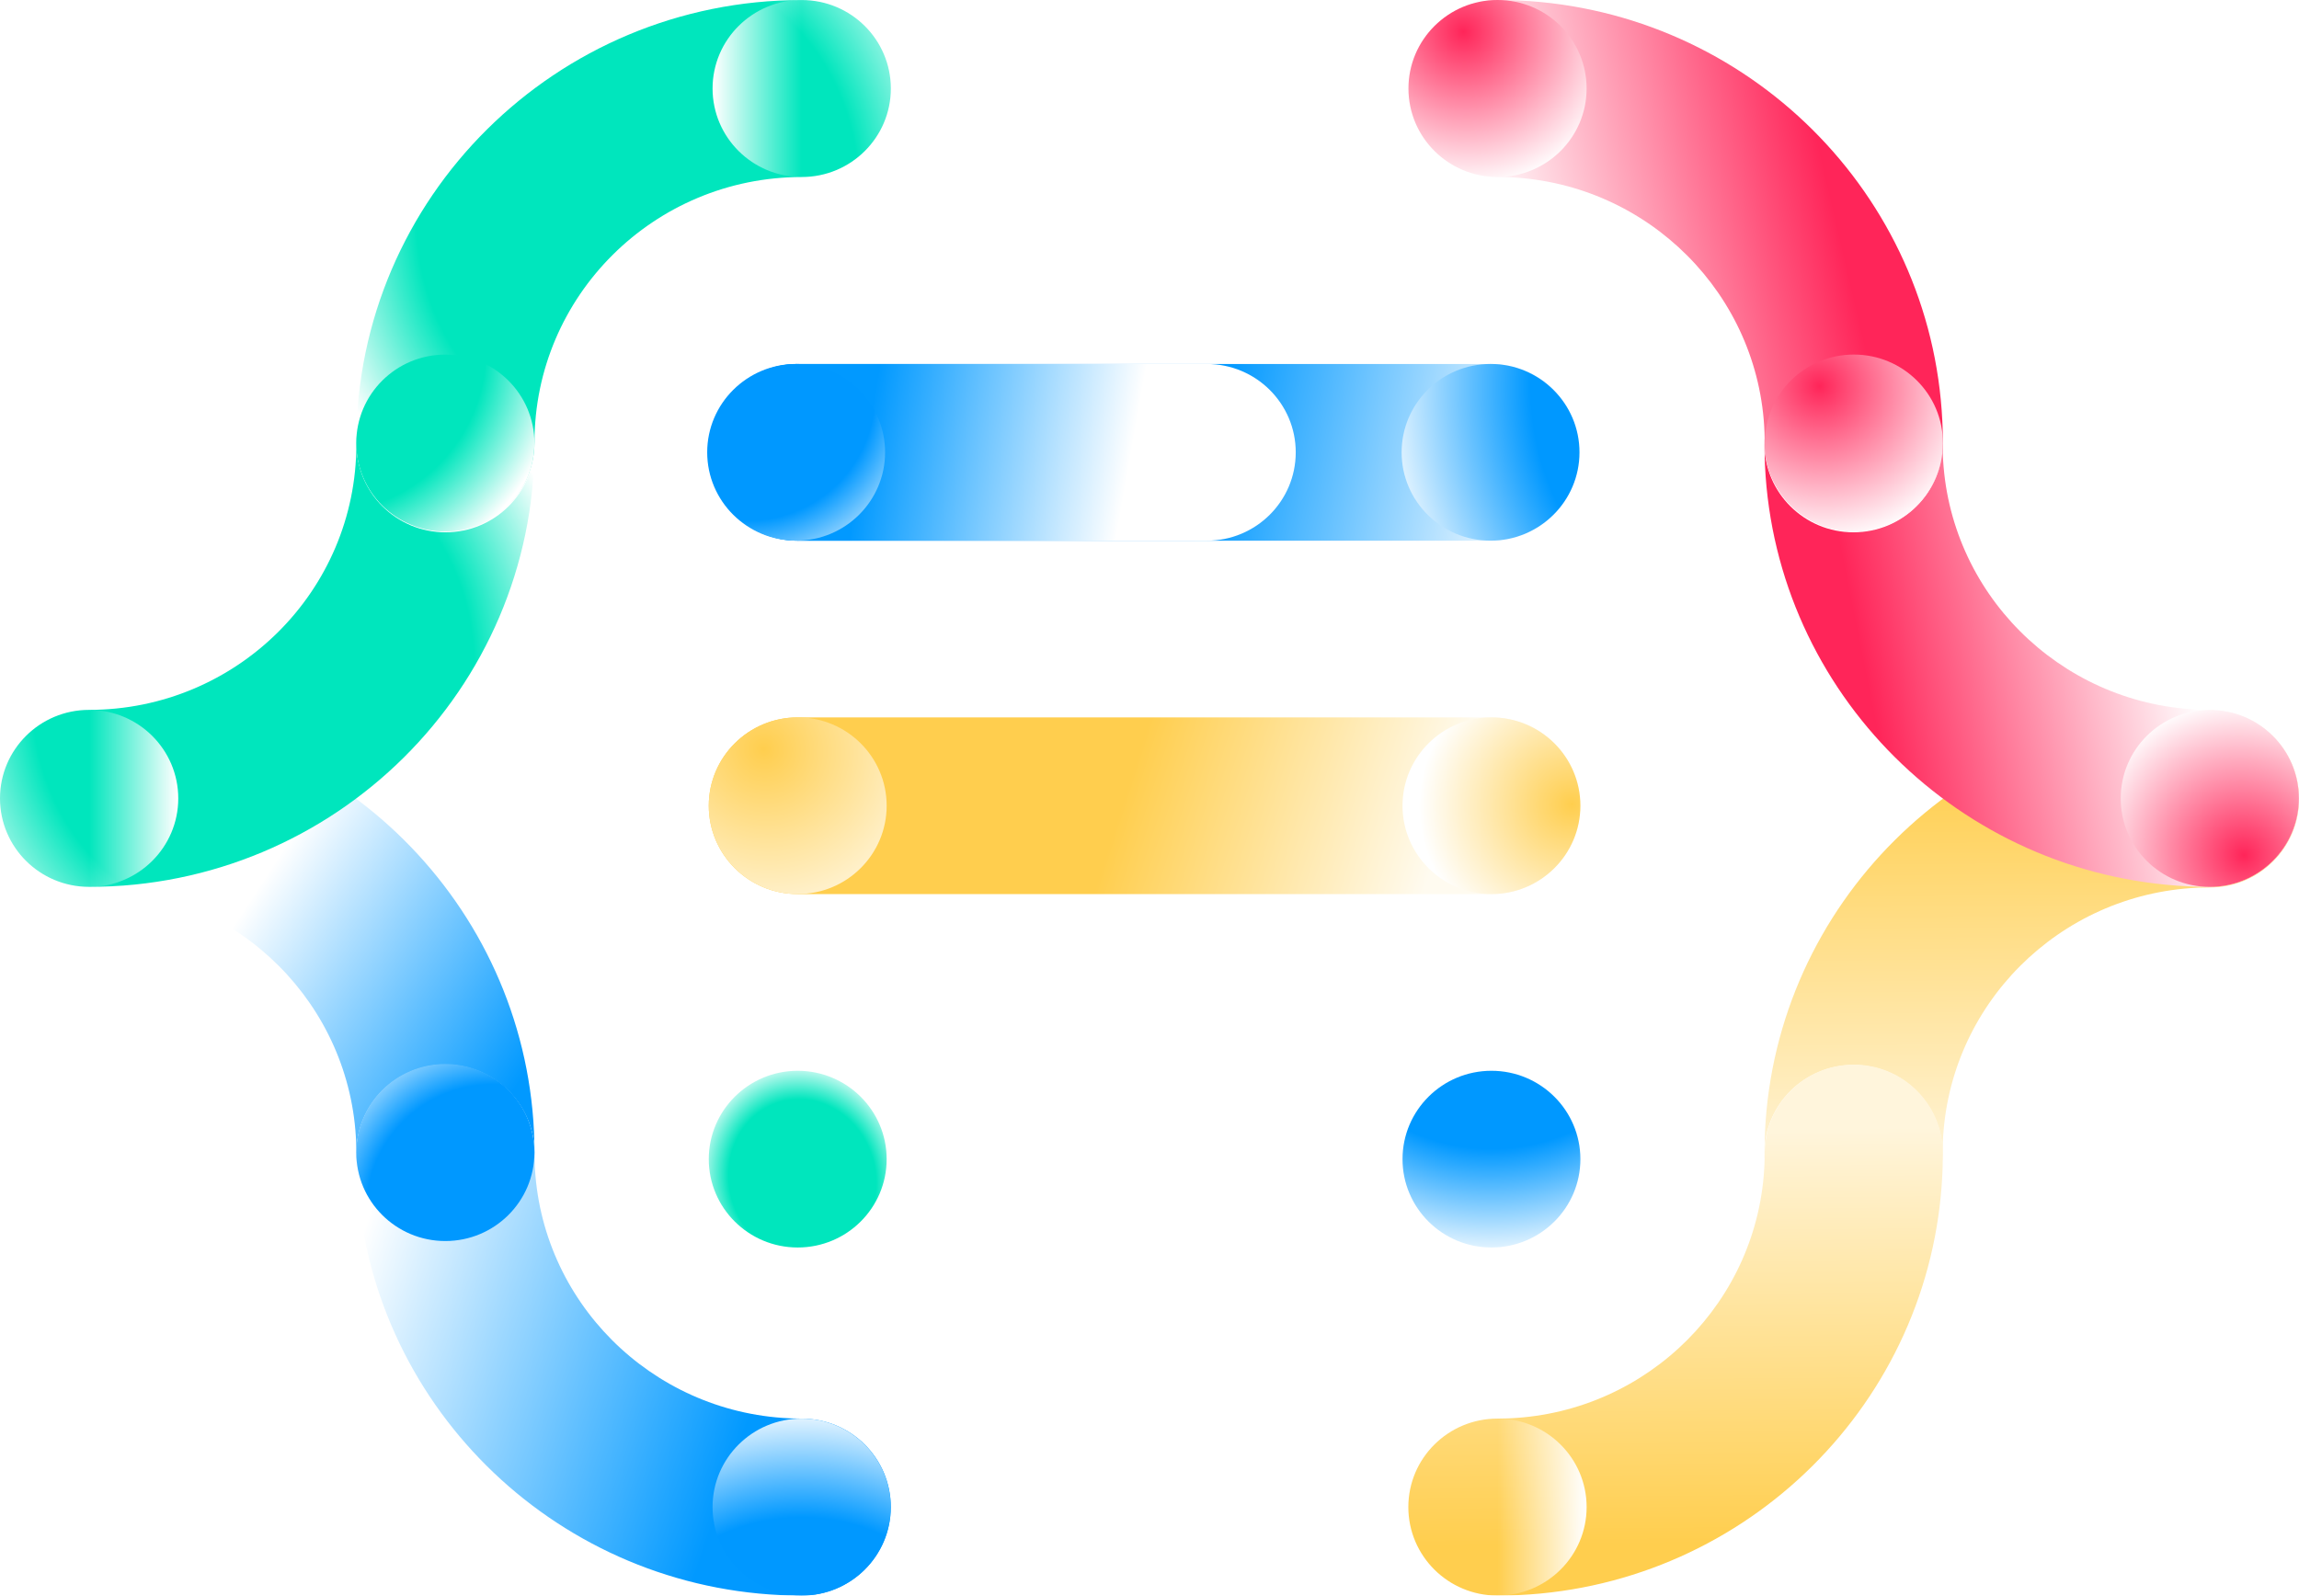
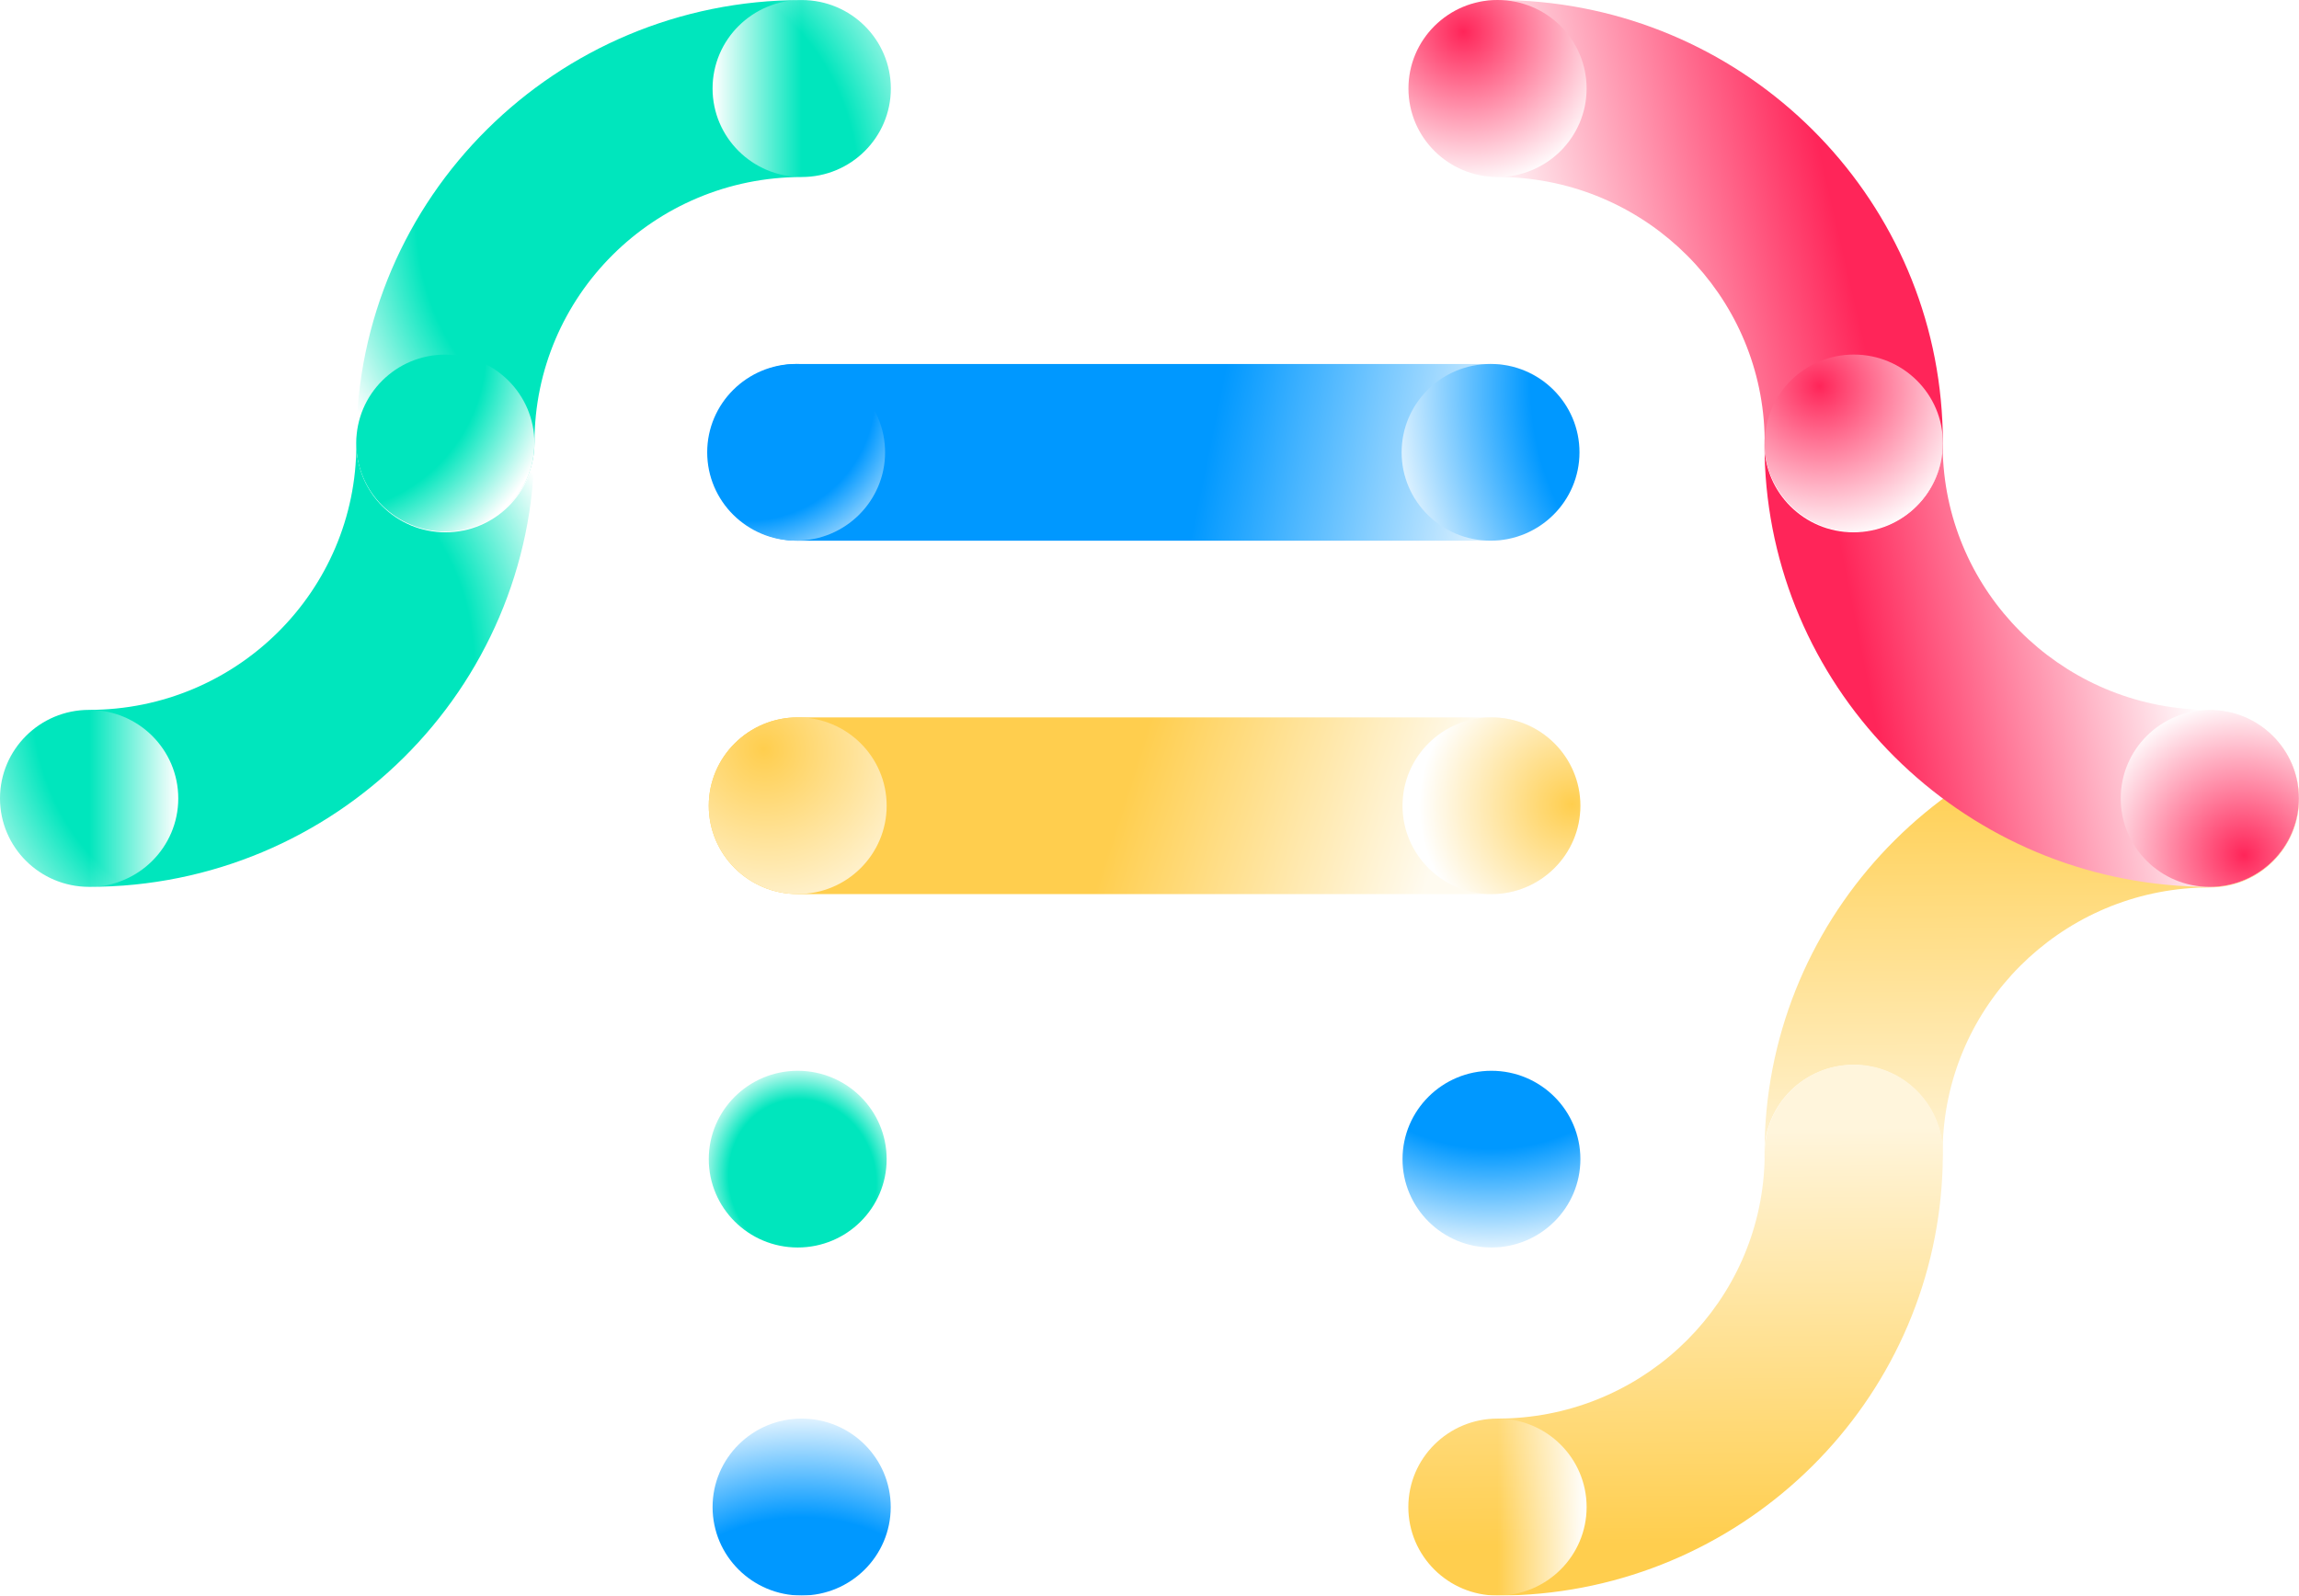
<svg xmlns="http://www.w3.org/2000/svg" width="121" height="84" viewBox="0 0 121 84" fill="none">
  <g filter="url(#filter0_b_20_977)">
-     <path fill-rule="evenodd" clip-rule="evenodd" d="M5.368 46.734C12.643 47.078 18.47 52.912 18.745 60.158C18.752 60.328 18.755 60.498 18.755 60.669C18.755 60.677 18.755 60.685 18.755 60.694C18.755 60.694 18.755 60.695 18.755 60.696L18.755 60.699C18.755 60.699 18.755 60.699 18.755 60.699C18.755 60.699 18.756 60.699 18.756 60.699C18.756 60.699 18.756 60.699 18.756 60.7C18.756 60.716 18.756 60.732 18.757 60.749C18.786 63.296 20.874 65.352 23.444 65.352C26.032 65.352 28.13 63.269 28.132 60.699C28.132 60.698 28.132 60.697 28.132 60.696C28.132 60.695 28.132 60.694 28.132 60.694C28.132 60.692 28.132 60.69 28.132 60.688C28.132 60.676 28.132 60.664 28.132 60.651C28.132 60.431 28.128 60.212 28.122 59.994C28.117 59.853 28.112 59.713 28.105 59.573C28.105 59.571 28.105 59.57 28.105 59.569C27.532 47.603 17.872 38.002 5.832 37.428C5.825 37.427 5.818 37.427 5.811 37.427C5.67 37.42 5.529 37.415 5.388 37.41C5.156 37.404 4.924 37.4 4.69 37.4C4.69 37.4 4.69 37.4 4.69 37.4C4.69 37.4 4.69 37.4 4.689 37.401C4.689 37.401 4.689 37.401 4.689 37.401C4.689 37.401 4.688 37.401 4.688 37.401C4.688 37.401 4.688 37.401 4.688 37.401C4.688 37.401 4.687 37.401 4.687 37.401C2.098 37.401 -1.16808e-07 39.487 -2.60839e-07 42.059C-4.04885e-07 44.632 2.099 46.718 4.688 46.718L4.689 46.718C4.689 46.718 4.69 46.718 4.69 46.718C4.69 46.718 4.69 46.718 4.69 46.718C4.69 46.718 4.69 46.718 4.69 46.718C4.87 46.718 5.05 46.722 5.229 46.729C5.275 46.73 5.321 46.732 5.367 46.734C5.367 46.734 5.368 46.734 5.368 46.734Z" fill="url(#paint0_linear_20_977)" />
-   </g>
+     </g>
  <path d="M18.761 60.724C18.761 58.152 20.859 56.066 23.448 56.066C26.038 56.066 28.137 58.152 28.137 60.724C28.137 63.297 26.038 65.383 23.448 65.383C20.859 65.383 18.761 63.297 18.761 60.724Z" fill="white" />
  <path d="M0.006 42.056C0.006 39.484 2.105 37.398 4.694 37.398C7.283 37.398 9.382 39.484 9.382 42.056C9.382 44.629 7.283 46.715 4.694 46.715C2.105 46.715 0.006 44.629 0.006 42.056Z" fill="url(#paint1_linear_20_977)" />
  <g filter="url(#filter1_b_20_977)">
-     <path fill-rule="evenodd" clip-rule="evenodd" d="M41.518 74.666C34.244 74.322 28.417 68.488 28.141 61.242C28.135 61.073 28.131 60.903 28.131 60.732C28.131 60.723 28.131 60.715 28.131 60.707C28.131 60.706 28.131 60.705 28.131 60.705L28.131 60.702C28.131 60.702 28.131 60.702 28.131 60.702C28.131 60.701 28.131 60.701 28.131 60.701C28.13 60.701 28.13 60.701 28.13 60.701C28.13 60.684 28.13 60.668 28.13 60.652C28.1 58.104 26.013 56.048 23.442 56.048C20.855 56.048 18.757 58.131 18.754 60.702C18.754 60.703 18.754 60.704 18.754 60.705C18.754 60.705 18.754 60.706 18.754 60.707C18.754 60.709 18.754 60.711 18.754 60.712C18.754 60.725 18.754 60.737 18.754 60.749C18.755 60.969 18.758 61.188 18.765 61.407C18.769 61.547 18.774 61.688 18.781 61.828C18.781 61.829 18.781 61.83 18.781 61.832C19.355 73.798 29.014 83.399 41.055 83.973C41.062 83.973 41.068 83.974 41.075 83.974C41.216 83.98 41.357 83.986 41.498 83.99C41.73 83.997 41.962 84 42.196 84C42.196 84 42.196 84 42.196 84C42.196 84 42.197 84 42.197 84C42.197 84 42.197 84 42.197 84C42.198 84 42.198 84 42.198 84C42.198 84 42.198 84 42.198 84C42.199 84 42.199 84 42.199 84C44.788 83.999 46.886 81.914 46.886 79.341C46.886 76.768 44.787 74.683 42.198 74.683L42.197 74.683C42.197 74.683 42.197 74.683 42.197 74.682C42.197 74.682 42.197 74.682 42.196 74.682C42.196 74.682 42.196 74.682 42.196 74.682C42.016 74.682 41.836 74.678 41.657 74.672C41.611 74.67 41.565 74.668 41.519 74.666C41.519 74.666 41.518 74.666 41.518 74.666Z" fill="url(#paint2_linear_20_977)" />
-   </g>
+     </g>
  <g filter="url(#filter2_b_20_977)">
-     <path d="M28.126 60.676C28.126 63.249 26.027 65.335 23.438 65.335C20.849 65.335 18.75 63.249 18.75 60.676C18.75 58.103 20.849 56.018 23.438 56.018C26.027 56.018 28.126 58.103 28.126 60.676Z" fill="url(#paint3_radial_20_977)" />
-   </g>
+     </g>
  <g filter="url(#filter3_b_20_977)">
    <path d="M46.88 79.341C46.88 81.914 44.781 83.999 42.192 83.999C39.603 83.999 37.504 81.914 37.504 79.341C37.504 76.768 39.603 74.683 42.192 74.683C44.781 74.683 46.88 76.768 46.88 79.341Z" fill="url(#paint4_radial_20_977)" />
  </g>
  <g filter="url(#filter4_b_20_977)">
    <path d="M-6.70702e-07 42.031C-4.13513e-07 44.603 2.098 46.689 4.687 46.689C4.688 46.689 4.688 46.689 4.689 46.689V46.689C4.689 46.689 4.69 46.69 4.69 46.69C17.622 46.689 28.108 36.283 28.132 23.438C28.132 23.424 28.132 23.41 28.132 23.396C28.132 20.823 26.033 18.738 23.444 18.738C20.857 18.738 18.759 20.82 18.756 23.39C18.756 23.39 18.756 23.391 18.756 23.391V23.391C18.756 23.391 18.755 23.391 18.755 23.391L18.755 23.394C18.755 31.113 12.458 37.371 4.69 37.371C4.69 37.371 4.69 37.371 4.69 37.372V37.372C4.69 37.372 4.689 37.372 4.689 37.372L4.688 37.372C2.099 37.372 -9.27919e-07 39.458 -6.70702e-07 42.031Z" fill="url(#paint5_radial_20_977)" />
  </g>
  <path d="M18.761 23.366C18.761 25.938 20.859 28.024 23.448 28.024C26.038 28.024 28.137 25.938 28.137 23.366C28.137 20.793 26.038 18.707 23.448 18.707C20.859 18.707 18.761 20.793 18.761 23.366Z" fill="white" />
  <path d="M0.006 42.032C0.006 44.605 2.105 46.691 4.694 46.691C7.283 46.691 9.382 44.605 9.382 42.032C9.382 39.46 7.283 37.374 4.694 37.374C2.105 37.374 0.006 39.46 0.006 42.032Z" fill="url(#paint6_linear_20_977)" />
  <g filter="url(#filter5_b_20_977)">
    <path d="M46.886 4.661C46.886 2.088 44.788 0.003 42.199 0.002C42.199 0.002 42.198 0.002 42.198 0.002V0.002C42.197 0.002 42.197 0.002 42.196 0.002C29.264 0.002 18.778 10.408 18.754 23.253C18.754 23.267 18.754 23.281 18.754 23.295C18.754 25.868 20.853 27.954 23.442 27.954C26.029 27.954 28.127 25.871 28.13 23.301C28.13 23.301 28.13 23.301 28.131 23.301V23.301C28.131 23.301 28.131 23.3 28.131 23.3L28.131 23.297C28.131 15.578 34.428 9.32 42.196 9.32C42.197 9.32 42.197 9.32 42.197 9.32V9.32C42.197 9.319 42.197 9.319 42.197 9.319L42.198 9.319C44.788 9.319 46.886 7.234 46.886 4.661Z" fill="url(#paint7_radial_20_977)" />
  </g>
  <g filter="url(#filter6_b_20_977)">
    <path d="M28.126 23.326C28.126 20.753 26.027 18.668 23.438 18.668C20.849 18.668 18.75 20.753 18.75 23.326C18.75 25.899 20.849 27.984 23.438 27.984C26.027 27.984 28.126 25.899 28.126 23.326Z" fill="url(#paint8_radial_20_977)" />
  </g>
  <path d="M46.88 4.659C46.88 2.086 44.781 0 42.192 0C39.603 0 37.504 2.086 37.504 4.659C37.504 7.232 39.603 9.317 42.192 9.317C44.781 9.317 46.88 7.232 46.88 4.659Z" fill="url(#paint9_linear_20_977)" />
  <g filter="url(#filter7_b_20_977)">
    <path fill-rule="evenodd" clip-rule="evenodd" d="M115.632 46.736C108.357 47.079 102.53 52.913 102.255 60.159C102.248 60.329 102.245 60.499 102.245 60.67C102.245 60.678 102.245 60.686 102.245 60.695C102.245 60.695 102.245 60.696 102.245 60.697L102.245 60.7C102.245 60.7 102.245 60.7 102.245 60.7C102.245 60.7 102.244 60.7 102.244 60.7C102.244 60.7 102.244 60.7 102.244 60.701C102.244 60.717 102.244 60.733 102.243 60.75C102.214 63.297 100.126 65.353 97.556 65.353C94.968 65.353 92.871 63.27 92.868 60.7C92.868 60.699 92.868 60.698 92.868 60.697C92.868 60.696 92.868 60.695 92.868 60.695C92.868 60.693 92.868 60.691 92.868 60.689C92.868 60.677 92.868 60.665 92.868 60.652C92.868 60.432 92.872 60.213 92.878 59.995C92.883 59.854 92.888 59.714 92.895 59.574C92.895 59.572 92.895 59.571 92.895 59.57C93.468 47.604 103.128 38.002 115.168 37.428C115.175 37.428 115.182 37.428 115.189 37.428C115.33 37.421 115.471 37.416 115.612 37.411C115.844 37.405 116.076 37.401 116.31 37.401C116.31 37.401 116.31 37.401 116.31 37.401C116.31 37.401 116.31 37.401 116.311 37.401C116.311 37.401 116.311 37.401 116.311 37.402C116.312 37.402 116.312 37.402 116.312 37.402C116.312 37.402 116.312 37.402 116.312 37.402C116.312 37.402 116.313 37.402 116.313 37.402C118.902 37.402 121 39.488 121 42.06C121 44.633 118.901 46.719 116.312 46.719L116.311 46.719C116.311 46.719 116.31 46.719 116.31 46.719C116.31 46.719 116.31 46.719 116.31 46.719C116.31 46.719 116.31 46.719 116.31 46.719C116.13 46.719 115.95 46.723 115.771 46.73C115.725 46.731 115.679 46.733 115.633 46.735C115.633 46.736 115.632 46.736 115.632 46.736Z" fill="url(#paint10_linear_20_977)" />
  </g>
  <path d="M102.24 60.725C102.24 58.153 100.141 56.067 97.552 56.067C94.962 56.067 92.864 58.153 92.864 60.725C92.864 63.298 94.962 65.384 97.552 65.384C100.141 65.384 102.24 63.298 102.24 60.725Z" fill="white" />
  <path d="M120.994 42.058C120.994 39.486 118.895 37.4 116.306 37.4C113.717 37.4 111.618 39.486 111.618 42.058C111.618 44.631 113.717 46.717 116.306 46.717C118.895 46.717 120.994 44.631 120.994 42.058Z" fill="url(#paint11_linear_20_977)" />
  <g filter="url(#filter8_b_20_977)">
    <path fill-rule="evenodd" clip-rule="evenodd" d="M79.492 74.666C86.766 74.322 92.593 68.488 92.868 61.242C92.875 61.073 92.878 60.903 92.879 60.732C92.879 60.723 92.879 60.715 92.879 60.707C92.879 60.706 92.879 60.705 92.879 60.705L92.879 60.702C92.879 60.702 92.879 60.702 92.879 60.702C92.879 60.701 92.879 60.701 92.879 60.701C92.879 60.701 92.879 60.701 92.879 60.701C92.879 60.684 92.88 60.668 92.88 60.652C92.909 58.104 94.997 56.048 97.567 56.048C100.155 56.048 102.253 58.131 102.255 60.702C102.255 60.703 102.255 60.704 102.255 60.705C102.255 60.705 102.255 60.706 102.255 60.707C102.255 60.709 102.255 60.711 102.255 60.712C102.255 60.725 102.255 60.737 102.255 60.749C102.255 60.969 102.251 61.188 102.245 61.407C102.241 61.547 102.235 61.688 102.229 61.828C102.229 61.829 102.228 61.83 102.228 61.832C101.655 73.798 91.996 83.399 79.955 83.973C79.948 83.973 79.941 83.974 79.934 83.974C79.794 83.98 79.653 83.986 79.511 83.99C79.28 83.997 79.047 84 78.814 84C78.814 84 78.814 84 78.814 84C78.813 84 78.813 84 78.812 84C78.812 84 78.812 84 78.812 84C78.812 84 78.811 84 78.811 84C78.811 84 78.811 84 78.811 84C78.811 84 78.811 84 78.81 84C76.222 83.999 74.123 81.914 74.123 79.341C74.123 76.768 76.222 74.683 78.811 74.683L78.812 74.683C78.813 74.683 78.813 74.683 78.813 74.682C78.813 74.682 78.813 74.682 78.813 74.682C78.813 74.682 78.813 74.682 78.813 74.682C78.994 74.682 79.173 74.678 79.352 74.672C79.398 74.67 79.444 74.668 79.49 74.666C79.491 74.666 79.491 74.666 79.492 74.666Z" fill="url(#paint12_linear_20_977)" />
  </g>
  <path d="M74.13 79.341C74.13 81.914 76.228 83.999 78.818 83.999C81.407 83.999 83.506 81.914 83.506 79.341C83.506 76.768 81.407 74.683 78.818 74.683C76.228 74.683 74.13 76.768 74.13 79.341Z" fill="url(#paint13_linear_20_977)" />
  <g filter="url(#filter9_b_20_977)">
    <path fill-rule="evenodd" clip-rule="evenodd" d="M115.632 37.355C108.357 37.012 102.53 31.178 102.255 23.931C102.248 23.762 102.245 23.592 102.245 23.421C102.245 23.413 102.245 23.404 102.245 23.396C102.245 23.395 102.245 23.395 102.245 23.394L102.245 23.391C102.245 23.391 102.245 23.391 102.245 23.391C102.245 23.391 102.244 23.391 102.244 23.391C102.244 23.391 102.244 23.39 102.244 23.39C102.244 23.374 102.244 23.357 102.243 23.341C102.214 20.794 100.126 18.738 97.556 18.738C94.968 18.738 92.871 20.821 92.868 23.391C92.868 23.392 92.868 23.393 92.868 23.394C92.868 23.395 92.868 23.395 92.868 23.396C92.868 23.398 92.868 23.4 92.868 23.402C92.868 23.414 92.868 23.426 92.868 23.438C92.868 23.658 92.872 23.878 92.878 24.096C92.883 24.237 92.888 24.377 92.895 24.517C92.895 24.518 92.895 24.52 92.895 24.521C93.468 36.487 103.128 46.088 115.168 46.662C115.175 46.663 115.182 46.663 115.189 46.663C115.33 46.67 115.471 46.675 115.612 46.679C115.844 46.686 116.076 46.689 116.31 46.69C116.31 46.69 116.31 46.69 116.31 46.69C116.31 46.689 116.31 46.689 116.311 46.689C116.311 46.689 116.311 46.689 116.311 46.689C116.312 46.689 116.312 46.689 116.312 46.689C116.312 46.689 116.312 46.689 116.312 46.689C116.312 46.689 116.313 46.689 116.313 46.689C118.902 46.689 121 44.603 121 42.031C121 39.458 118.901 37.372 116.312 37.372L116.311 37.372C116.311 37.372 116.31 37.372 116.31 37.372C116.31 37.371 116.31 37.371 116.31 37.371C116.31 37.371 116.31 37.371 116.31 37.371C116.13 37.371 115.95 37.368 115.771 37.361C115.725 37.359 115.679 37.358 115.633 37.355C115.633 37.355 115.632 37.355 115.632 37.355Z" fill="url(#paint14_linear_20_977)" />
  </g>
  <path d="M102.24 23.366C102.24 25.938 100.141 28.024 97.552 28.024C94.962 28.024 92.864 25.938 92.864 23.366C92.864 20.793 94.962 18.707 97.552 18.707C100.141 18.707 102.24 20.793 102.24 23.366Z" fill="white" />
  <g filter="url(#filter10_b_20_977)">
    <path d="M120.994 42.032C120.994 44.605 118.895 46.691 116.306 46.691C113.717 46.691 111.618 44.605 111.618 42.032C111.618 39.46 113.717 37.374 116.306 37.374C118.895 37.374 120.994 39.46 120.994 42.032Z" fill="url(#paint15_radial_20_977)" />
  </g>
  <g filter="url(#filter11_b_20_977)">
    <path fill-rule="evenodd" clip-rule="evenodd" d="M79.492 9.334C86.766 9.678 92.593 15.512 92.868 22.758C92.875 22.927 92.878 23.098 92.878 23.268C92.878 23.277 92.878 23.285 92.878 23.293C92.878 23.294 92.878 23.295 92.878 23.295L92.878 23.298C92.878 23.298 92.879 23.299 92.879 23.299C92.879 23.299 92.879 23.299 92.879 23.299C92.879 23.299 92.879 23.299 92.879 23.299C92.879 23.316 92.879 23.332 92.88 23.348C92.909 25.896 94.997 27.952 97.567 27.952C100.155 27.952 102.253 25.869 102.255 23.298C102.255 23.297 102.255 23.296 102.255 23.295C102.255 23.295 102.255 23.294 102.255 23.293C102.255 23.291 102.255 23.29 102.255 23.288C102.255 23.275 102.255 23.263 102.255 23.251C102.255 23.031 102.251 22.812 102.245 22.593C102.241 22.453 102.235 22.312 102.228 22.172C102.228 22.171 102.228 22.17 102.228 22.168C101.655 10.202 91.996 0.601 79.955 0.027C79.948 0.027 79.941 0.027 79.934 0.026C79.793 0.02 79.653 0.014 79.511 0.01C79.28 0.003 79.047 8.58931e-06 78.814 4.58879e-07C78.814 4.58877e-07 78.814 9.86585e-09 78.814 4.58879e-07C78.813 5.76187e-06 78.813 4.3036e-05 78.812 0C78.812 0 78.812 0 78.812 0C78.812 0 78.811 0 78.811 0C78.811 0 78.811 0 78.811 0C78.811 0 78.811 0 78.81 0C76.222 0.001 74.123 2.086 74.123 4.659C74.123 7.232 76.222 9.317 78.811 9.317L78.812 9.317C78.812 9.317 78.813 9.317 78.813 9.318C78.813 9.318 78.813 9.318 78.813 9.318C78.813 9.318 78.813 9.318 78.813 9.318C78.994 9.318 79.173 9.322 79.352 9.328C79.398 9.33 79.444 9.332 79.49 9.334C79.491 9.334 79.491 9.334 79.492 9.334Z" fill="url(#paint16_linear_20_977)" />
  </g>
  <g filter="url(#filter12_b_20_977)">
    <path d="M92.884 23.325C92.884 20.752 94.983 18.666 97.572 18.666C100.161 18.666 102.26 20.752 102.26 23.325C102.26 25.898 100.161 27.983 97.572 27.983C94.983 27.983 92.884 25.898 92.884 23.325Z" fill="url(#paint17_radial_20_977)" />
  </g>
  <g filter="url(#filter13_b_20_977)">
    <path d="M37.304 23.813C37.304 21.244 39.4 19.162 41.985 19.162H78.494C81.079 19.162 83.175 21.244 83.175 23.813V23.813C83.175 26.382 81.079 28.465 78.494 28.465H41.985C39.4 28.465 37.304 26.382 37.304 23.813V23.813Z" fill="url(#paint18_linear_20_977)" />
  </g>
  <g filter="url(#filter14_b_20_977)">
-     <path fill-rule="evenodd" clip-rule="evenodd" d="M41.985 19.162C39.4 19.162 37.304 21.244 37.304 23.813C37.304 26.382 39.4 28.465 41.985 28.465H63.516C66.101 28.465 68.197 26.382 68.197 23.813C68.197 21.244 66.101 19.162 63.516 19.162H41.985Z" fill="url(#paint19_linear_20_977)" />
-   </g>
+     </g>
  <g filter="url(#filter15_b_20_977)">
    <path fill-rule="evenodd" clip-rule="evenodd" d="M78.494 47.069C81.079 47.069 83.174 44.987 83.174 42.418C83.174 39.849 81.079 37.767 78.494 37.767H41.985C41.985 37.767 41.985 37.767 41.985 37.767C39.4 37.767 37.304 39.849 37.304 42.418C37.304 44.987 39.4 47.069 41.985 47.069H78.494Z" fill="url(#paint20_linear_20_977)" />
  </g>
  <g filter="url(#filter16_b_20_977)">
    <path d="M73.817 42.418C73.817 39.849 75.912 37.767 78.497 37.767C81.082 37.767 83.178 39.849 83.178 42.418C83.178 44.987 81.082 47.069 78.497 47.069C75.912 47.069 73.817 44.987 73.817 42.418Z" fill="url(#paint21_radial_20_977)" />
  </g>
  <g filter="url(#filter17_b_20_977)">
    <path d="M37.304 42.418C37.304 39.849 39.4 37.767 41.985 37.767C44.57 37.767 46.666 39.849 46.666 42.418C46.666 44.987 44.57 47.069 41.985 47.069C39.4 47.069 37.304 44.987 37.304 42.418Z" fill="url(#paint22_radial_20_977)" />
  </g>
  <g filter="url(#filter18_b_20_977)">
    <path d="M73.817 61.024C73.817 58.455 75.912 56.372 78.497 56.372C81.082 56.372 83.178 58.455 83.178 61.024C83.178 63.592 81.082 65.675 78.497 65.675C75.912 65.675 73.817 63.592 73.817 61.024Z" fill="url(#paint23_radial_20_977)" />
  </g>
  <g filter="url(#filter19_b_20_977)">
    <path d="M37.304 61.024C37.304 58.455 39.4 56.372 41.985 56.372C44.57 56.372 46.666 58.455 46.666 61.024C46.666 63.592 44.57 65.675 41.985 65.675C39.4 65.675 37.304 63.592 37.304 61.024Z" fill="url(#paint24_radial_20_977)" />
  </g>
  <g filter="url(#filter20_b_20_977)">
    <path d="M73.77 23.813C73.77 21.244 75.866 19.161 78.451 19.161C81.036 19.161 83.131 21.244 83.131 23.813C83.131 26.381 81.036 28.464 78.451 28.464C75.866 28.464 73.77 26.381 73.77 23.813Z" fill="url(#paint25_radial_20_977)" />
  </g>
  <g filter="url(#filter21_b_20_977)">
    <path d="M74.129 4.659C74.129 2.086 76.228 0 78.817 0C81.407 0 83.505 2.086 83.505 4.659C83.505 7.232 81.407 9.317 78.817 9.317C76.228 9.317 74.129 7.232 74.129 4.659Z" fill="url(#paint26_radial_20_977)" />
  </g>
  <g filter="url(#filter22_b_20_977)">
    <path d="M37.221 23.813C37.221 21.244 39.317 19.161 41.902 19.161C44.487 19.161 46.583 21.244 46.583 23.813C46.583 26.381 44.487 28.464 41.902 28.464C39.317 28.464 37.221 26.381 37.221 23.813Z" fill="url(#paint27_radial_20_977)" />
  </g>
  <defs>
    <filter id="filter0_b_20_977" x="-1.949" y="35.451" width="32.031" height="31.851" filterUnits="userSpaceOnUse" color-interpolation-filters="sRGB">
      <feFlood flood-opacity="0" result="BackgroundImageFix" />
      <feGaussianBlur in="BackgroundImageFix" stdDeviation="0.975" />
      <feComposite in2="SourceAlpha" operator="in" result="effect1_backgroundBlur_20_977" />
      <feBlend mode="normal" in="SourceGraphic" in2="effect1_backgroundBlur_20_977" result="shape" />
    </filter>
    <filter id="filter1_b_20_977" x="16.805" y="54.099" width="32.031" height="31.851" filterUnits="userSpaceOnUse" color-interpolation-filters="sRGB">
      <feFlood flood-opacity="0" result="BackgroundImageFix" />
      <feGaussianBlur in="BackgroundImageFix" stdDeviation="0.975" />
      <feComposite in2="SourceAlpha" operator="in" result="effect1_backgroundBlur_20_977" />
      <feBlend mode="normal" in="SourceGraphic" in2="effect1_backgroundBlur_20_977" result="shape" />
    </filter>
    <filter id="filter2_b_20_977" x="16.8" y="54.068" width="13.275" height="13.216" filterUnits="userSpaceOnUse" color-interpolation-filters="sRGB">
      <feFlood flood-opacity="0" result="BackgroundImageFix" />
      <feGaussianBlur in="BackgroundImageFix" stdDeviation="0.975" />
      <feComposite in2="SourceAlpha" operator="in" result="effect1_backgroundBlur_20_977" />
      <feBlend mode="normal" in="SourceGraphic" in2="effect1_backgroundBlur_20_977" result="shape" />
    </filter>
    <filter id="filter3_b_20_977" x="35.555" y="72.733" width="13.275" height="13.216" filterUnits="userSpaceOnUse" color-interpolation-filters="sRGB">
      <feFlood flood-opacity="0" result="BackgroundImageFix" />
      <feGaussianBlur in="BackgroundImageFix" stdDeviation="0.975" />
      <feComposite in2="SourceAlpha" operator="in" result="effect1_backgroundBlur_20_977" />
      <feBlend mode="normal" in="SourceGraphic" in2="effect1_backgroundBlur_20_977" result="shape" />
    </filter>
    <filter id="filter4_b_20_977" x="-3.718" y="15.02" width="35.568" height="35.388" filterUnits="userSpaceOnUse" color-interpolation-filters="sRGB">
      <feFlood flood-opacity="0" result="BackgroundImageFix" />
      <feGaussianBlur in="BackgroundImageFix" stdDeviation="1.859" />
      <feComposite in2="SourceAlpha" operator="in" result="effect1_backgroundBlur_20_977" />
      <feBlend mode="normal" in="SourceGraphic" in2="effect1_backgroundBlur_20_977" result="shape" />
    </filter>
    <filter id="filter5_b_20_977" x="15.036" y="-3.716" width="35.568" height="35.388" filterUnits="userSpaceOnUse" color-interpolation-filters="sRGB">
      <feFlood flood-opacity="0" result="BackgroundImageFix" />
      <feGaussianBlur in="BackgroundImageFix" stdDeviation="1.859" />
      <feComposite in2="SourceAlpha" operator="in" result="effect1_backgroundBlur_20_977" />
      <feBlend mode="normal" in="SourceGraphic" in2="effect1_backgroundBlur_20_977" result="shape" />
    </filter>
    <filter id="filter6_b_20_977" x="15.032" y="14.949" width="16.812" height="16.753" filterUnits="userSpaceOnUse" color-interpolation-filters="sRGB">
      <feFlood flood-opacity="0" result="BackgroundImageFix" />
      <feGaussianBlur in="BackgroundImageFix" stdDeviation="1.859" />
      <feComposite in2="SourceAlpha" operator="in" result="effect1_backgroundBlur_20_977" />
      <feBlend mode="normal" in="SourceGraphic" in2="effect1_backgroundBlur_20_977" result="shape" />
    </filter>
    <filter id="filter7_b_20_977" x="90.918" y="35.452" width="32.031" height="31.851" filterUnits="userSpaceOnUse" color-interpolation-filters="sRGB">
      <feFlood flood-opacity="0" result="BackgroundImageFix" />
      <feGaussianBlur in="BackgroundImageFix" stdDeviation="0.975" />
      <feComposite in2="SourceAlpha" operator="in" result="effect1_backgroundBlur_20_977" />
      <feBlend mode="normal" in="SourceGraphic" in2="effect1_backgroundBlur_20_977" result="shape" />
    </filter>
    <filter id="filter8_b_20_977" x="72.174" y="54.099" width="32.031" height="31.851" filterUnits="userSpaceOnUse" color-interpolation-filters="sRGB">
      <feFlood flood-opacity="0" result="BackgroundImageFix" />
      <feGaussianBlur in="BackgroundImageFix" stdDeviation="0.975" />
      <feComposite in2="SourceAlpha" operator="in" result="effect1_backgroundBlur_20_977" />
      <feBlend mode="normal" in="SourceGraphic" in2="effect1_backgroundBlur_20_977" result="shape" />
    </filter>
    <filter id="filter9_b_20_977" x="90.918" y="16.788" width="32.031" height="31.851" filterUnits="userSpaceOnUse" color-interpolation-filters="sRGB">
      <feFlood flood-opacity="0" result="BackgroundImageFix" />
      <feGaussianBlur in="BackgroundImageFix" stdDeviation="0.975" />
      <feComposite in2="SourceAlpha" operator="in" result="effect1_backgroundBlur_20_977" />
      <feBlend mode="normal" in="SourceGraphic" in2="effect1_backgroundBlur_20_977" result="shape" />
    </filter>
    <filter id="filter10_b_20_977" x="109.668" y="35.425" width="13.275" height="13.216" filterUnits="userSpaceOnUse" color-interpolation-filters="sRGB">
      <feFlood flood-opacity="0" result="BackgroundImageFix" />
      <feGaussianBlur in="BackgroundImageFix" stdDeviation="0.975" />
      <feComposite in2="SourceAlpha" operator="in" result="effect1_backgroundBlur_20_977" />
      <feBlend mode="normal" in="SourceGraphic" in2="effect1_backgroundBlur_20_977" result="shape" />
    </filter>
    <filter id="filter11_b_20_977" x="72.174" y="-1.949" width="32.031" height="31.851" filterUnits="userSpaceOnUse" color-interpolation-filters="sRGB">
      <feFlood flood-opacity="0" result="BackgroundImageFix" />
      <feGaussianBlur in="BackgroundImageFix" stdDeviation="0.975" />
      <feComposite in2="SourceAlpha" operator="in" result="effect1_backgroundBlur_20_977" />
      <feBlend mode="normal" in="SourceGraphic" in2="effect1_backgroundBlur_20_977" result="shape" />
    </filter>
    <filter id="filter12_b_20_977" x="90.934" y="16.717" width="13.275" height="13.216" filterUnits="userSpaceOnUse" color-interpolation-filters="sRGB">
      <feFlood flood-opacity="0" result="BackgroundImageFix" />
      <feGaussianBlur in="BackgroundImageFix" stdDeviation="0.975" />
      <feComposite in2="SourceAlpha" operator="in" result="effect1_backgroundBlur_20_977" />
      <feBlend mode="normal" in="SourceGraphic" in2="effect1_backgroundBlur_20_977" result="shape" />
    </filter>
    <filter id="filter13_b_20_977" x="35.355" y="17.213" width="49.769" height="13.201" filterUnits="userSpaceOnUse" color-interpolation-filters="sRGB">
      <feFlood flood-opacity="0" result="BackgroundImageFix" />
      <feGaussianBlur in="BackgroundImageFix" stdDeviation="0.975" />
      <feComposite in2="SourceAlpha" operator="in" result="effect1_backgroundBlur_20_977" />
      <feBlend mode="normal" in="SourceGraphic" in2="effect1_backgroundBlur_20_977" result="shape" />
    </filter>
    <filter id="filter14_b_20_977" x="35.355" y="17.213" width="34.791" height="13.201" filterUnits="userSpaceOnUse" color-interpolation-filters="sRGB">
      <feFlood flood-opacity="0" result="BackgroundImageFix" />
      <feGaussianBlur in="BackgroundImageFix" stdDeviation="0.975" />
      <feComposite in2="SourceAlpha" operator="in" result="effect1_backgroundBlur_20_977" />
      <feBlend mode="normal" in="SourceGraphic" in2="effect1_backgroundBlur_20_977" result="shape" />
    </filter>
    <filter id="filter15_b_20_977" x="35.355" y="35.817" width="49.769" height="13.201" filterUnits="userSpaceOnUse" color-interpolation-filters="sRGB">
      <feFlood flood-opacity="0" result="BackgroundImageFix" />
      <feGaussianBlur in="BackgroundImageFix" stdDeviation="0.975" />
      <feComposite in2="SourceAlpha" operator="in" result="effect1_backgroundBlur_20_977" />
      <feBlend mode="normal" in="SourceGraphic" in2="effect1_backgroundBlur_20_977" result="shape" />
    </filter>
    <filter id="filter16_b_20_977" x="71.867" y="35.817" width="13.26" height="13.201" filterUnits="userSpaceOnUse" color-interpolation-filters="sRGB">
      <feFlood flood-opacity="0" result="BackgroundImageFix" />
      <feGaussianBlur in="BackgroundImageFix" stdDeviation="0.975" />
      <feComposite in2="SourceAlpha" operator="in" result="effect1_backgroundBlur_20_977" />
      <feBlend mode="normal" in="SourceGraphic" in2="effect1_backgroundBlur_20_977" result="shape" />
    </filter>
    <filter id="filter17_b_20_977" x="35.355" y="35.817" width="13.26" height="13.201" filterUnits="userSpaceOnUse" color-interpolation-filters="sRGB">
      <feFlood flood-opacity="0" result="BackgroundImageFix" />
      <feGaussianBlur in="BackgroundImageFix" stdDeviation="0.975" />
      <feComposite in2="SourceAlpha" operator="in" result="effect1_backgroundBlur_20_977" />
      <feBlend mode="normal" in="SourceGraphic" in2="effect1_backgroundBlur_20_977" result="shape" />
    </filter>
    <filter id="filter18_b_20_977" x="71.867" y="54.423" width="13.26" height="13.201" filterUnits="userSpaceOnUse" color-interpolation-filters="sRGB">
      <feFlood flood-opacity="0" result="BackgroundImageFix" />
      <feGaussianBlur in="BackgroundImageFix" stdDeviation="0.975" />
      <feComposite in2="SourceAlpha" operator="in" result="effect1_backgroundBlur_20_977" />
      <feBlend mode="normal" in="SourceGraphic" in2="effect1_backgroundBlur_20_977" result="shape" />
    </filter>
    <filter id="filter19_b_20_977" x="33.587" y="52.654" width="16.797" height="16.738" filterUnits="userSpaceOnUse" color-interpolation-filters="sRGB">
      <feFlood flood-opacity="0" result="BackgroundImageFix" />
      <feGaussianBlur in="BackgroundImageFix" stdDeviation="1.859" />
      <feComposite in2="SourceAlpha" operator="in" result="effect1_backgroundBlur_20_977" />
      <feBlend mode="normal" in="SourceGraphic" in2="effect1_backgroundBlur_20_977" result="shape" />
    </filter>
    <filter id="filter20_b_20_977" x="71.821" y="17.212" width="13.26" height="13.201" filterUnits="userSpaceOnUse" color-interpolation-filters="sRGB">
      <feFlood flood-opacity="0" result="BackgroundImageFix" />
      <feGaussianBlur in="BackgroundImageFix" stdDeviation="0.975" />
      <feComposite in2="SourceAlpha" operator="in" result="effect1_backgroundBlur_20_977" />
      <feBlend mode="normal" in="SourceGraphic" in2="effect1_backgroundBlur_20_977" result="shape" />
    </filter>
    <filter id="filter21_b_20_977" x="72.18" y="-1.949" width="13.275" height="13.216" filterUnits="userSpaceOnUse" color-interpolation-filters="sRGB">
      <feFlood flood-opacity="0" result="BackgroundImageFix" />
      <feGaussianBlur in="BackgroundImageFix" stdDeviation="0.975" />
      <feComposite in2="SourceAlpha" operator="in" result="effect1_backgroundBlur_20_977" />
      <feBlend mode="normal" in="SourceGraphic" in2="effect1_backgroundBlur_20_977" result="shape" />
    </filter>
    <filter id="filter22_b_20_977" x="35.272" y="17.212" width="13.26" height="13.201" filterUnits="userSpaceOnUse" color-interpolation-filters="sRGB">
      <feFlood flood-opacity="0" result="BackgroundImageFix" />
      <feGaussianBlur in="BackgroundImageFix" stdDeviation="0.975" />
      <feComposite in2="SourceAlpha" operator="in" result="effect1_backgroundBlur_20_977" />
      <feBlend mode="normal" in="SourceGraphic" in2="effect1_backgroundBlur_20_977" result="shape" />
    </filter>
    <linearGradient id="paint0_linear_20_977" x1="14.126" y1="45.899" x2="28.451" y2="55.25" gradientUnits="userSpaceOnUse">
      <stop stop-color="white" />
      <stop offset="1" stop-color="#0199FF" />
    </linearGradient>
    <linearGradient id="paint1_linear_20_977" x1="9.357" y1="42.044" x2="4.694" y2="42.044" gradientUnits="userSpaceOnUse">
      <stop stop-color="white" />
      <stop offset="1" stop-color="white" stop-opacity="0" />
    </linearGradient>
    <linearGradient id="paint2_linear_20_977" x1="20.876" y1="59.681" x2="42.086" y2="66.931" gradientUnits="userSpaceOnUse">
      <stop stop-color="white" />
      <stop offset="1" stop-color="#0199FF" />
    </linearGradient>
    <radialGradient id="paint3_radial_20_977" cx="0" cy="0" r="1" gradientUnits="userSpaceOnUse" gradientTransform="translate(25.963 63.773) rotate(-132.617) scale(10.614 10.62)">
      <stop offset="0.63" stop-color="#0098FF" />
      <stop offset="1" stop-color="white" />
    </radialGradient>
    <radialGradient id="paint4_radial_20_977" cx="0" cy="0" r="1" gradientUnits="userSpaceOnUse" gradientTransform="translate(42.154 90.017) rotate(-106.723) scale(16.069 16.153)">
      <stop offset="0.63" stop-color="#0098FF" />
      <stop offset="1" stop-color="white" />
    </radialGradient>
    <radialGradient id="paint5_radial_20_977" cx="0" cy="0" r="1" gradientUnits="userSpaceOnUse" gradientTransform="translate(13.326 35.901) rotate(15.5) scale(17.315 19.053)">
      <stop offset="0.668" stop-color="#00E6BD" />
      <stop offset="1" stop-color="white" />
    </radialGradient>
    <linearGradient id="paint6_linear_20_977" x1="9.357" y1="42.045" x2="4.694" y2="42.045" gradientUnits="userSpaceOnUse">
      <stop stop-color="white" />
      <stop offset="1" stop-color="white" stop-opacity="0" />
    </linearGradient>
    <radialGradient id="paint7_radial_20_977" cx="0" cy="0" r="1" gradientUnits="userSpaceOnUse" gradientTransform="translate(33.561 10.79) rotate(-164.5) scale(17.315 19.053)">
      <stop offset="0.668" stop-color="#00E6BD" />
      <stop offset="1" stop-color="white" />
    </radialGradient>
    <radialGradient id="paint8_radial_20_977" cx="0" cy="0" r="1" gradientUnits="userSpaceOnUse" gradientTransform="translate(17.265 18.717) rotate(50.017) scale(12.213 12.55)">
      <stop offset="0.668" stop-color="#00E6BD" />
      <stop offset="1" stop-color="white" />
    </radialGradient>
    <linearGradient id="paint9_linear_20_977" x1="37.53" y1="4.646" x2="42.192" y2="4.646" gradientUnits="userSpaceOnUse">
      <stop stop-color="white" />
      <stop offset="1" stop-color="white" stop-opacity="0" />
    </linearGradient>
    <linearGradient id="paint10_linear_20_977" x1="112.404" y1="61.878" x2="112.208" y2="40.09" gradientUnits="userSpaceOnUse">
      <stop stop-color="#FFF5DC" />
      <stop offset="1" stop-color="#FFCE4E" />
    </linearGradient>
    <linearGradient id="paint11_linear_20_977" x1="111.643" y1="42.046" x2="116.306" y2="42.046" gradientUnits="userSpaceOnUse">
      <stop stop-color="white" />
      <stop offset="1" stop-color="white" stop-opacity="0" />
    </linearGradient>
    <linearGradient id="paint12_linear_20_977" x1="82.719" y1="59.524" x2="82.916" y2="81.311" gradientUnits="userSpaceOnUse">
      <stop stop-color="#FFF5DC" />
      <stop offset="1" stop-color="#FFCE4E" />
    </linearGradient>
    <linearGradient id="paint13_linear_20_977" x1="83.48" y1="79.354" x2="78.818" y2="79.354" gradientUnits="userSpaceOnUse">
      <stop stop-color="white" />
      <stop offset="1" stop-color="white" stop-opacity="0" />
    </linearGradient>
    <linearGradient id="paint14_linear_20_977" x1="116.934" y1="43.003" x2="100.354" y2="46.32" gradientUnits="userSpaceOnUse">
      <stop stop-color="white" />
      <stop offset="1" stop-color="#FF2559" />
    </linearGradient>
    <radialGradient id="paint15_radial_20_977" cx="0" cy="0" r="1" gradientUnits="userSpaceOnUse" gradientTransform="translate(118.102 45.022) rotate(-149.846) scale(8.428 8.088)">
      <stop stop-color="#FF2559" />
      <stop offset="1" stop-color="white" />
    </radialGradient>
    <linearGradient id="paint16_linear_20_977" x1="76.685" y1="3.565" x2="93.838" y2="-0.428" gradientUnits="userSpaceOnUse">
      <stop stop-color="white" />
      <stop offset="1" stop-color="#FF2559" />
    </linearGradient>
    <radialGradient id="paint17_radial_20_977" cx="0" cy="0" r="1" gradientUnits="userSpaceOnUse" gradientTransform="translate(95.775 20.335) rotate(30.154) scale(8.428 8.088)">
      <stop stop-color="#FF2559" />
      <stop offset="1" stop-color="white" />
    </radialGradient>
    <linearGradient id="paint18_linear_20_977" x1="34.082" y1="19.161" x2="80.474" y2="28.633" gradientUnits="userSpaceOnUse">
      <stop offset="0.63" stop-color="#0098FF" />
      <stop offset="1" stop-color="white" />
    </linearGradient>
    <linearGradient id="paint19_linear_20_977" x1="59.534" y1="23.942" x2="45.883" y2="21.54" gradientUnits="userSpaceOnUse">
      <stop stop-color="white" />
      <stop offset="1" stop-color="#0199FF" />
    </linearGradient>
    <linearGradient id="paint20_linear_20_977" x1="76.012" y1="43.672" x2="60.258" y2="38.62" gradientUnits="userSpaceOnUse">
      <stop stop-color="#FFFBF0" />
      <stop offset="1" stop-color="#FFCE4E" />
    </linearGradient>
    <radialGradient id="paint21_radial_20_977" cx="0" cy="0" r="1" gradientUnits="userSpaceOnUse" gradientTransform="translate(82.739 42.335) rotate(170.466) scale(8.071 7.724)">
      <stop stop-color="#FFCE4E" />
      <stop offset="1" stop-color="white" />
    </radialGradient>
    <radialGradient id="paint22_radial_20_977" cx="0" cy="0" r="1" gradientUnits="userSpaceOnUse" gradientTransform="translate(40.192 39.433) rotate(41.102) scale(11.531 11.092)">
      <stop stop-color="#FFCE4E" />
      <stop offset="1" stop-color="white" />
    </radialGradient>
    <radialGradient id="paint23_radial_20_977" cx="0" cy="0" r="1" gradientUnits="userSpaceOnUse" gradientTransform="translate(78.535 50.365) rotate(73.278) scale(16.044 16.128)">
      <stop offset="0.63" stop-color="#0098FF" />
      <stop offset="1" stop-color="white" />
    </radialGradient>
    <radialGradient id="paint24_radial_20_977" cx="0" cy="0" r="1" gradientUnits="userSpaceOnUse" gradientTransform="translate(42.231 62.084) rotate(164.498) scale(5.762 6.341)">
      <stop offset="0.668" stop-color="#00E6BD" />
      <stop offset="1" stop-color="white" />
    </radialGradient>
    <radialGradient id="paint25_radial_20_977" cx="0" cy="0" r="1" gradientUnits="userSpaceOnUse" gradientTransform="translate(94.735 20.387) rotate(163.291) scale(22.475 22.357)">
      <stop offset="0.63" stop-color="#0098FF" />
      <stop offset="1" stop-color="white" />
    </radialGradient>
    <radialGradient id="paint26_radial_20_977" cx="0" cy="0" r="1" gradientUnits="userSpaceOnUse" gradientTransform="translate(77.021 1.67) rotate(30.154) scale(8.428 8.088)">
      <stop stop-color="#FF2559" />
      <stop offset="1" stop-color="white" />
    </radialGradient>
    <radialGradient id="paint27_radial_20_977" cx="0" cy="0" r="1" gradientUnits="userSpaceOnUse" gradientTransform="translate(39.381 20.72) rotate(47.384) scale(10.597 10.603)">
      <stop offset="0.63" stop-color="#0098FF" />
      <stop offset="1" stop-color="white" />
    </radialGradient>
  </defs>
</svg>